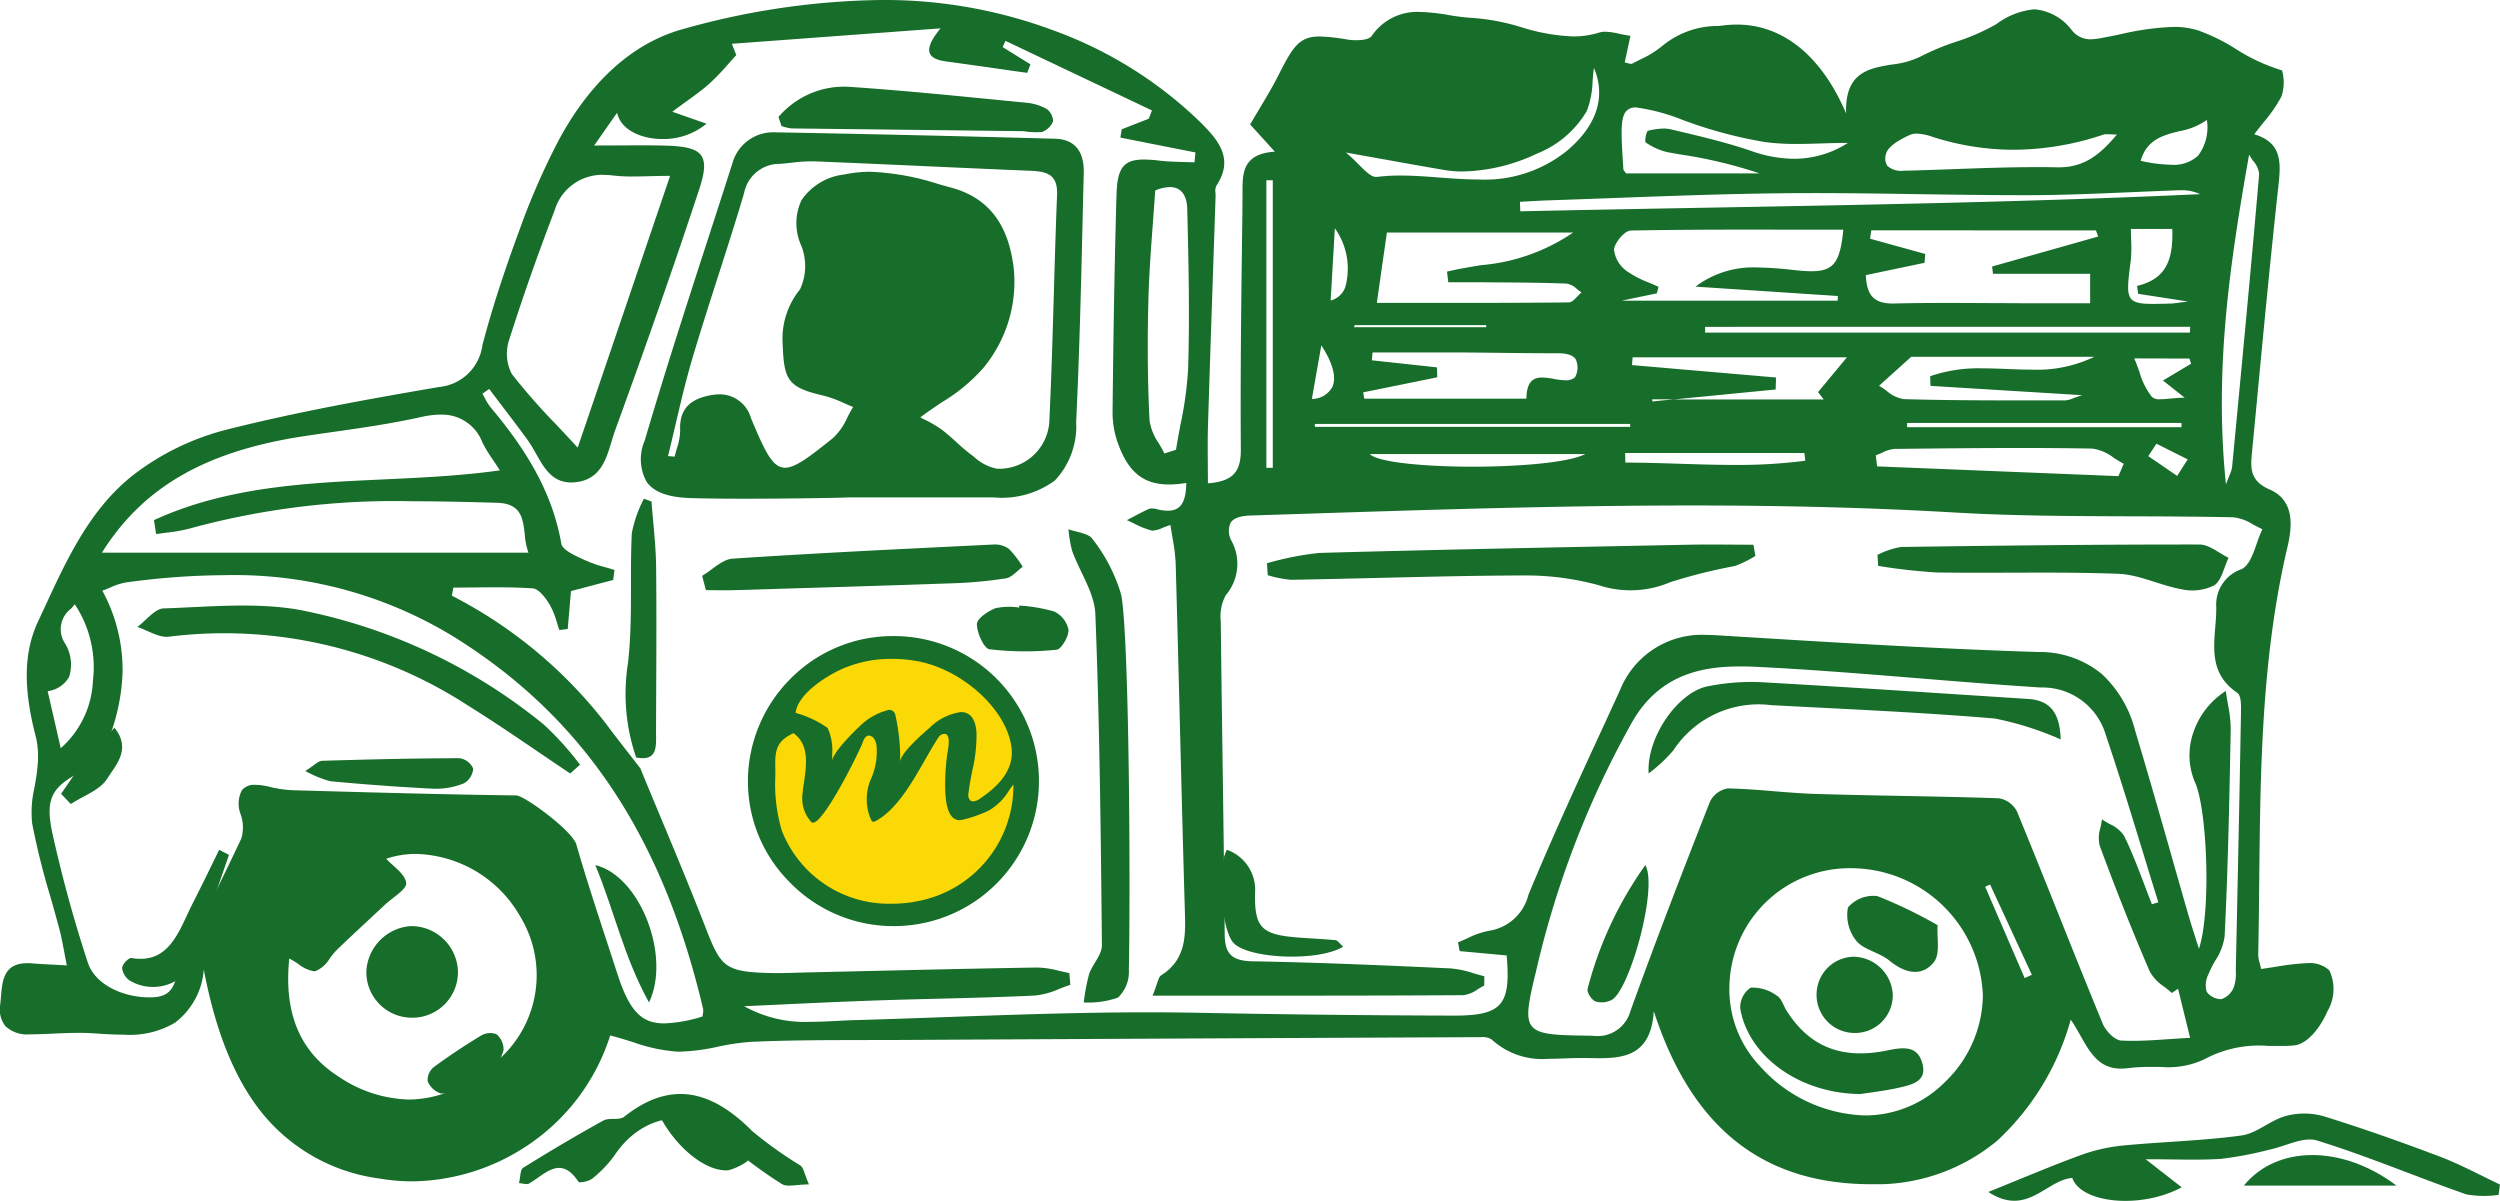
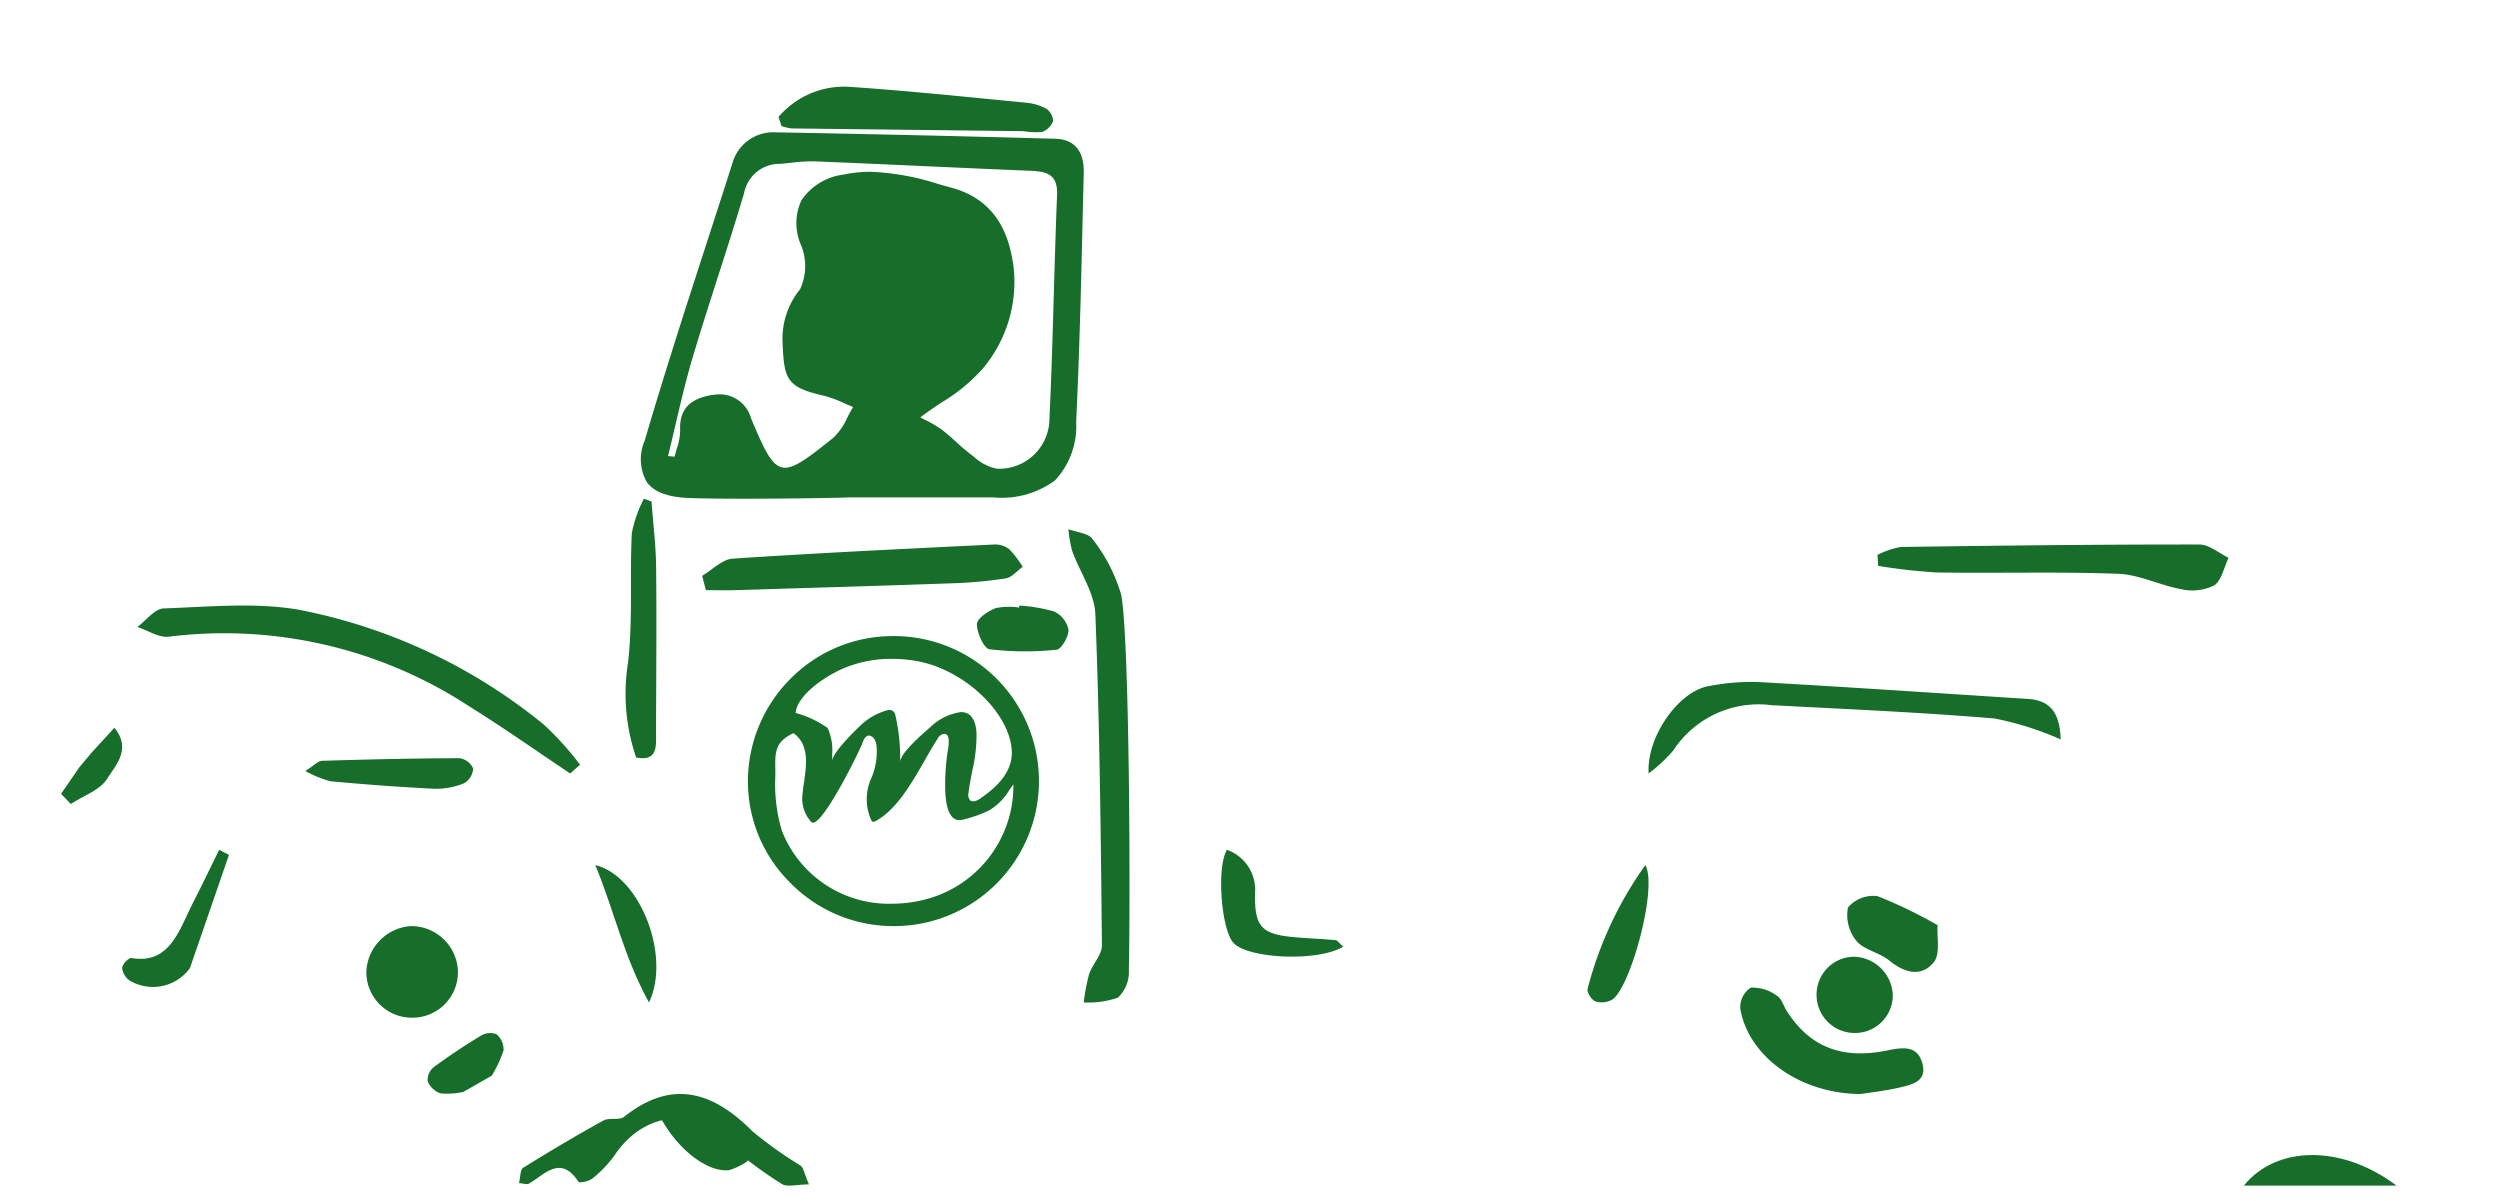
<svg xmlns="http://www.w3.org/2000/svg" width="163.781" height="78.672" viewBox="0 0 163.781 78.672">
  <defs>
    <clipPath id="a">
-       <path d="M0,0H152.872V77.579H0Z" transform="translate(0 0.328)" fill="none" />
-     </clipPath>
+       </clipPath>
    <clipPath id="b">
-       <path d="M0,0H33.521V5.724H0Z" transform="translate(0.26 0.276)" fill="none" />
-     </clipPath>
+       </clipPath>
  </defs>
  <g transform="translate(0 -0.828)">
    <g transform="translate(0 0.5)">
      <path d="M0,0H152.872V77.579H0Z" transform="translate(0 0.328)" fill="none" />
      <g clip-path="url(#a)">
        <g transform="translate(0 0.328)">
          <path d="M122.543,77.58c-.386,0-.786-.013-1.188-.039-6.424-.415-10.68-4.112-13.012-11.3-.173,2.845-1.875,3.084-3.6,3.084-.242,0-.49-.005-.731-.011l-.224,0-.258,0c-.349,0-.705.013-1.05.026s-.708.027-1.062.027A4.9,4.9,0,0,1,97.723,68.1,1.111,1.111,0,0,0,97,67.948h-.152c-12.641.055-25.469.116-38.127.184-.719,0-1.449,0-2.155.006-2.4,0-4.876.007-7.309.113a15.175,15.175,0,0,0-2.224.321,13.25,13.25,0,0,1-2.5.325l-.161,0a11.15,11.15,0,0,1-2.946-.639c-.467-.145-.95-.294-1.45-.423a13.582,13.582,0,0,1-5.6,7.324,13.865,13.865,0,0,1-7.376,2.235A13.391,13.391,0,0,1,24.8,77.2a11.877,11.877,0,0,1-7.479-4.1c-1.867-2.228-3.166-5.362-3.97-9.582a4.809,4.809,0,0,1-1.89,3.484,5.836,5.836,0,0,1-3.361.782c-.649,0-1.335-.045-1.926-.086-.31-.022-.638-.033-1-.033-.547,0-1.1.025-1.643.048-.508.022-1.033.046-1.549.048H1.954a2.061,2.061,0,0,1-1.6-.538,1.783,1.783,0,0,1-.336-1.437c.017-.152.03-.31.043-.462.09-1.094.184-2.224,1.736-2.224.092,0,.189,0,.29.012.441.035.892.058,1.415.086l.873.047c-.054-.274-.1-.535-.149-.788-.1-.52-.185-1.008-.308-1.483-.2-.755-.414-1.518-.625-2.257a48.5,48.5,0,0,1-1.182-4.746,7.015,7.015,0,0,1,.15-2.385c.077-.437.156-.888.19-1.327a5.834,5.834,0,0,0-.081-1.9c-.863-3.264-.822-5.627.131-7.66q.226-.483.451-.97c1.475-3.188,3-6.484,5.889-8.695a16.835,16.835,0,0,1,5.972-2.879c4.623-1.169,9.42-2.025,13.937-2.8a3.167,3.167,0,0,0,2.856-2.749c.59-2.251,1.361-4.647,2.426-7.541a46.331,46.331,0,0,1,2.553-5.846C38.042,6.49,40.651,3,44.816,1.886A49.751,49.751,0,0,1,57.674,0,31.674,31.674,0,0,1,69.035,2a27.01,27.01,0,0,1,9.649,6.052c1.185,1.18,2.154,2.383,1.005,4.114a.827.827,0,0,0-.059.481c0,.074.009.15.006.22q-.063,1.875-.127,3.75v.009c-.125,3.685-.255,7.494-.37,11.242-.026.851-.019,1.685-.012,2.569,0,.4.007.812.007,1.226,1.816-.132,2.166-.932,2.156-2.269-.036-4.933.03-9.949.094-14.8L81.4,12.9c0-.107,0-.216,0-.325,0-1.229,0-2.5,2.119-2.639L82.494,8.807,81.9,8.156c.22-.381.436-.742.645-1.092.439-.736.854-1.432,1.217-2.151.959-1.906,1.381-2.523,2.7-2.523a12.333,12.333,0,0,1,1.8.2,3.935,3.935,0,0,0,.6.045c.3,0,.822-.036,1-.277A3.6,3.6,0,0,1,92.988.781a12.507,12.507,0,0,1,1.884.2,14.833,14.833,0,0,0,1.673.2,14.111,14.111,0,0,1,3.114.6,12.994,12.994,0,0,0,3.382.607,5.781,5.781,0,0,0,1.733-.256,1.313,1.313,0,0,1,.392-.054,4.583,4.583,0,0,1,.912.134c.237.05.483.1.735.133-.148.692-.256,1.193-.373,1.746a1.681,1.681,0,0,1,.18.044.947.947,0,0,0,.237.047.191.191,0,0,0,.092-.02c.167-.09.341-.178.508-.263a6.541,6.541,0,0,0,1.511-.944,5.7,5.7,0,0,1,3.6-1.253l.419-.046a7.093,7.093,0,0,1,.8-.046c3.021,0,5.563,2.068,7.156,5.824-.093-2.7,1.492-2.96,3.025-3.21a5.728,5.728,0,0,0,1.813-.5,15.888,15.888,0,0,1,2.352-.984A13.632,13.632,0,0,0,130.8,1.571,4.891,4.891,0,0,1,133.29.609a3.442,3.442,0,0,1,2.445,1.377,1.546,1.546,0,0,0,1.2.59,4.73,4.73,0,0,0,.81-.1c.388-.07.791-.153,1.182-.233a17.7,17.7,0,0,1,3.441-.48,5.337,5.337,0,0,1,1.617.223A12.4,12.4,0,0,1,146.462,3.2a12.126,12.126,0,0,0,3,1.4c.019,0,.037.026.053.062a2.92,2.92,0,0,1-.053,1.66,9.335,9.335,0,0,1-1.165,1.687c-.2.251-.408.51-.614.787,1.754.543,1.765,1.717,1.588,3.317-.517,4.7-.972,9.478-1.412,14.1l0,.017q-.169,1.776-.339,3.553c-.093.965-.066,1.746,1.169,2.285,1.654.721,1.489,2.414,1.159,3.809-1.694,7.2-1.768,14.625-1.84,21.81-.016,1.6-.032,3.252-.066,4.881a1.859,1.859,0,0,0,.089.5c.031.118.066.25.1.412.341-.047.665-.1.979-.147a16.59,16.59,0,0,1,2.056-.238h.061a1.907,1.907,0,0,1,1.373.472,2.876,2.876,0,0,1-.12,2.676c-.449,1.046-1.294,2.145-2.17,2.243a7.065,7.065,0,0,1-.781.035h-.678l-.245,0a7.555,7.555,0,0,0-4.207.882,5.57,5.57,0,0,1-2.826.495h-.618a11.522,11.522,0,0,0-1.532.077,3.518,3.518,0,0,1-.47.033c-1.438,0-2.025-1.041-2.648-2.142-.2-.354-.407-.72-.647-1.064a17.01,17.01,0,0,1-4.784,7.9A12.358,12.358,0,0,1,122.543,77.58Zm-1.215-20.7a7.878,7.878,0,0,0-8.027,7.631,7.321,7.321,0,0,0,2.022,5.363,9.573,9.573,0,0,0,6.838,3.2,7.374,7.374,0,0,0,5.272-2.2,7.987,7.987,0,0,0,2.47-5.653,8.664,8.664,0,0,0-8.576-8.343ZM18.95,62.794c-.365,3.583.694,6.115,3.238,7.74a8.571,8.571,0,0,0,4.6,1.5,7.372,7.372,0,0,0,3.662-1.024l1.769-1.02c.047-.061.091-.127.134-.19a1.714,1.714,0,0,1,.309-.376,7.392,7.392,0,0,0,1.419-9.381,8.084,8.084,0,0,0-6.812-4.1,6.161,6.161,0,0,0-1.968.314c.127.141.283.282.447.431.4.361.81.734.863,1.156.036.29-.422.647-.864.991-.188.147-.382.3-.534.441-.371.349-.751.7-1.118,1.044l-.008.007c-.661.615-1.343,1.248-2,1.883a5.039,5.039,0,0,0-.479.57,2.025,2.025,0,0,1-.922.834.48.48,0,0,1-.122.015,2.256,2.256,0,0,1-1.018-.475A6.8,6.8,0,0,0,18.95,62.794Zm94.242-11.143h.01c1,.022,2.018.1,3,.184.9.073,1.835.149,2.755.178,1.845.057,3.72.093,5.534.127,2.118.04,4.306.082,6.456.157a1.632,1.632,0,0,1,1.181.846c.963,2.339,1.918,4.724,2.842,7.032.9,2.258,1.84,4.594,2.781,6.882.2.485.785,1.088,1.21,1.111.243.013.491.019.758.019.771,0,1.556-.053,2.388-.11.441-.03.9-.061,1.372-.085l-.172-.7c-.23-.939-.424-1.728-.617-2.518l-.136.094-.272.187c-.156-.147-.336-.287-.51-.422a2.858,2.858,0,0,1-.933-.983c-1.114-2.579-2.189-5.281-3.286-8.259a2.211,2.211,0,0,1,.05-1.156c.039-.186.08-.378.1-.56a5.93,5.93,0,0,0,.512.312,2.187,2.187,0,0,1,.939.769c.51,1.041.93,2.146,1.335,3.216.158.418.322.849.488,1.27l.173-.054.248-.077c-.339-1.089-.676-2.187-1-3.249-.78-2.546-1.587-5.178-2.451-7.743a4.325,4.325,0,0,0-4.254-3.08c-2.657-.168-5.355-.388-7.964-.6-3.471-.282-7.06-.575-10.6-.75-.4-.02-.755-.029-1.1-.029-2.324,0-5.228.408-7.074,3.591a61.453,61.453,0,0,0-6.321,16.363c-.515,2.1-.7,3.073-.287,3.606.445.577,1.584.6,3.854.633h.13a2.231,2.231,0,0,0,2.485-1.623c1.718-4.764,3.52-9.41,5.212-13.721A1.6,1.6,0,0,1,113.192,51.651ZM16.74,51.418a3.908,3.908,0,0,1,.881.121,7.96,7.96,0,0,0,1.612.233l.658.018c4.562.128,9.28.26,13.922.321.555.007,3.689,2.324,3.944,3.211.624,2.167,1.338,4.346,2.029,6.454.215.658.438,1.338.656,2.01.789,2.438,1.566,3.26,3.081,3.26a9.442,9.442,0,0,0,2.5-.453c0-.051.013-.1.023-.159a.9.9,0,0,0,.014-.351C43.389,54.752,38.223,47.023,29.8,41.76a27.486,27.486,0,0,0-15.015-4.08,48.907,48.907,0,0,0-6.538.479,4.091,4.091,0,0,0-1.011.327c-.17.071-.346.145-.532.211a10.826,10.826,0,0,1,1.325,5.359,13.083,13.083,0,0,1-1.3,5.235l-.674.81-.113.136C3.5,51.416,2.911,52.082,3.417,54.52a88.119,88.119,0,0,0,2.33,8.519c.479,1.51,2.386,2.3,4.023,2.3.112,0,.226,0,.337-.011,1.156-.074,1.338-.838,1.531-1.646.031-.128.062-.261.1-.389l-.05.059,1.036-2.09c1.029-2.072,2.093-4.215,3.091-6.345a2.57,2.57,0,0,0-.043-1.552,1.907,1.907,0,0,1,.083-1.609A1.053,1.053,0,0,1,16.74,51.418ZM51.362,65.8h0q-1.305.06-2.61.118a8.138,8.138,0,0,0,4.311,1.025c.593,0,1.2-.031,1.781-.061.389-.02.79-.041,1.184-.052,1.946-.056,3.925-.126,5.838-.195h.007c4.364-.155,8.876-.316,13.317-.316,1.13,0,2.236.011,3.287.031,5.5.108,11.143.17,16.782.185h.057c1.607,0,2.455-.21,2.926-.726.492-.537.621-1.439.462-3.216-.91-.084-1.888-.174-3.077-.283l-.051-.258,0-.018-.058-.3c.207-.08.415-.175.616-.266a5.519,5.519,0,0,1,1.384-.485,3.148,3.148,0,0,0,2.609-2.352c1.558-3.774,3.3-7.546,4.982-11.194l.007-.014q.5-1.088,1-2.177a5.775,5.775,0,0,1,5.7-3.65c.192,0,.391.006.592.018l1.792.11c6.333.388,12.881.789,19.327.99a6.417,6.417,0,0,1,4.181,1.452,7.625,7.625,0,0,1,2.171,3.7c.826,2.746,1.626,5.551,2.4,8.263l0,.01c.366,1.283.744,2.61,1.121,3.914.11.38.23.758.383,1.238.081.256.171.54.274.869.813-2.451.538-9.141-.247-10.884a4.515,4.515,0,0,1-.135-3.24,5.181,5.181,0,0,1,2.142-2.767c.042.306.092.6.141.876a8.607,8.607,0,0,1,.182,1.627v.005c-.086,4.45-.174,9.051-.4,13.572a3.861,3.861,0,0,1-.612,1.584,7.6,7.6,0,0,0-.462.921,1.556,1.556,0,0,0-.1,1.121,1.189,1.189,0,0,0,.9.48.526.526,0,0,0,.085-.006,1.349,1.349,0,0,0,.789-.767,2.754,2.754,0,0,0,.135-1.031v-.007c0-.072,0-.144,0-.215.121-5.616.238-11.118.336-16.677V46.7c.009-.479.021-1.135-.239-1.31-1.7-1.152-1.573-2.741-1.447-4.277.036-.443.074-.9.067-1.339a2.455,2.455,0,0,1,1.657-2.487c.492-.236.749-.973,1-1.686a9.252,9.252,0,0,1,.364-.934c-.2-.086-.4-.2-.6-.3a3.033,3.033,0,0,0-1.293-.477c-2.254-.05-4.548-.058-6.766-.065-3.768-.012-7.661-.025-11.478-.248-5.327-.311-10.98-.462-17.28-.462-8.532,0-17.2.281-25.59.552l-3.269.105c-.693.022-1.122.174-1.313.466a1.309,1.309,0,0,0,.058,1.2,3.159,3.159,0,0,1-.378,3.553,2.922,2.922,0,0,0-.328,1.732c.032,2.935.074,5.917.114,8.8.054,3.83.11,7.79.142,11.684.011,1.3.476,1.746,1.846,1.77,4.39.078,8.8.273,12.946.465a6.539,6.539,0,0,1,1.519.321c.231.068.469.138.7.195l-.008.609c-.146.07-.293.16-.436.247a1.983,1.983,0,0,1-.934.383c-4.344.027-8.6.031-12.544.031H75.508c.13-.319.214-.569.281-.77.105-.316.163-.489.284-.565,1.641-1.029,1.6-2.622,1.551-4.162-.121-4.146-.228-8.363-.331-12.44v-.017c-.086-3.4-.175-6.916-.272-10.378a11.965,11.965,0,0,0-.206-1.659c-.046-.272-.094-.553-.135-.843-.2.061-.374.13-.53.192a1.842,1.842,0,0,1-.616.175.488.488,0,0,1-.109-.012,5.319,5.319,0,0,1-1.13-.452c-.154-.076-.312-.153-.469-.223.128-.067.257-.136.382-.2.341-.182.691-.369,1.046-.527a.52.52,0,0,1,.211-.038,1.329,1.329,0,0,1,.33.049,2.839,2.839,0,0,0,.708.1c.834,0,1.2-.544,1.213-1.819a6.9,6.9,0,0,1-1.123.1c-1.644,0-2.633-.769-3.307-2.571a5.994,5.994,0,0,1-.4-2.117c.044-4.219.109-9.219.261-14.322.052-1.746.474-2.278,1.808-2.278a8.423,8.423,0,0,1,.989.071c.524.063,1.063.077,1.584.091.238.006.483.013.726.024q.016-.163.033-.326V10.3q.016-.156.032-.312l-3.587-.709-.107-.021L73.4,9.014q.043-.27.085-.542l.886-.347.886-.347q.107-.271.212-.543l-9.6-4.559-.089.2-.093.208.909.565.909.565q-.1.278-.208.557-.757-.1-1.511-.212C64.549,4.382,63.266,4.2,62,4.028c-.631-.085-.978-.258-1.089-.543-.138-.352.093-.884.706-1.627l-7.6.562-6.07.449.121.311.005.014.162.417c-.178.192-.355.391-.526.583a15.417,15.417,0,0,1-1.238,1.288C46,5.9,45.491,6.268,44.9,6.693c-.274.2-.555.4-.855.628l1.475.515.767.267a4.442,4.442,0,0,1-2.9,1.005c-1.279,0-2.691-.532-2.961-1.721l-1.5,2.145h.294c.481,0,.935,0,1.373-.006.477,0,.927-.006,1.369-.006.651,0,1.183.007,1.675.021,1.34.038,2.007.226,2.3.648s.246,1.073-.134,2.226c-1.573,4.769-3.318,9.772-5.493,15.745-.087.239-.162.489-.242.753-.366,1.216-.744,2.472-2.3,2.671a2.784,2.784,0,0,1-.35.023c-1.244,0-1.779-.956-2.3-1.881a9.042,9.042,0,0,0-.555-.906c-.579-.793-1.184-1.588-1.769-2.357q-.375-.492-.747-.984l-.221.157-.221.158c.057.1.111.2.163.295a3.474,3.474,0,0,0,.383.611c2.668,3.162,4.094,5.913,4.623,8.919.07.391.772.719,1.336.983l.221.1a8.383,8.383,0,0,0,1.326.46c.2.057.4.115.6.178q-.023.173-.045.347-.02.154-.04.308l-1.117.294-.086.023-1.562.411c-.071.819-.143,1.652-.215,2.484l-.545.068c-.061-.168-.116-.343-.169-.512a5.2,5.2,0,0,0-.467-1.154c-.188-.31-.673-1.033-1.11-1.063-.7-.048-1.446-.069-2.411-.069-.463,0-.934,0-1.39.01h-.005c-.457,0-.93.01-1.394.01q-.023.127-.047.254l0,.011-.049.264a30.134,30.134,0,0,1,10.1,8.394c.513.69,1.051,1.38,1.571,2.046q.373.478.744.958l-.059-.059c.427,1.038.866,2.09,1.29,3.107.991,2.376,2.015,4.833,2.964,7.273,1.007,2.592,1.25,2.926,4.216,3,.151,0,.306.005.474.005.459,0,.925-.014,1.376-.028H52.3c.232-.007.464-.014.7-.019l3.786-.087h.006c3.66-.085,7.445-.173,11.167-.231H68a6.193,6.193,0,0,1,1.39.218c.219.052.445.1.667.145q.031.386.064.771c-.243.077-.49.173-.729.266a5.217,5.217,0,0,1-1.591.436c-2.12.1-4.277.156-6.363.208-1.325.033-2.691.068-4.033.114-2.012.069-4.056.163-6.033.254Zm79.012-7.852h0l-.32.147.056.13q1.265,2.925,2.529,5.851l.265-.12.208-.094-1.164-2.512-.016-.034-.1-.225-1.455-3.141ZM4.9,39.59h0c-.083.1-.167.2-.248.288a1.679,1.679,0,0,0-.4,2.262,2.661,2.661,0,0,1,.279,2.2,1.894,1.894,0,0,1-1.408.94c.276,1.206.539,2.35.833,3.634l.008.036.015.066A6.247,6.247,0,0,0,6.09,44.562,7.428,7.428,0,0,0,4.9,39.59ZM28.887,27.16h0a6.07,6.07,0,0,0-1.316.164c-1.921.429-3.909.712-5.831.986-.563.08-1.144.163-1.72.249-6.519.973-10.634,3.331-13.343,7.647H34.62a4.565,4.565,0,0,1-.242-1.2c-.117-1.039-.228-2.02-1.8-2.066-1.76-.051-3.637-.1-5.533-.1a50.779,50.779,0,0,0-14.53,1.761,9.891,9.891,0,0,1-1.553.288c-.241.032-.491.064-.735.1q-.07-.458-.139-.913c4.759-2.192,9.975-2.434,15.02-2.668,2.51-.116,5.1-.237,7.64-.592-.15-.237-.293-.451-.432-.658A9.518,9.518,0,0,1,31.609,29a2.815,2.815,0,0,0-2.722-1.836ZM147.344,10.128c-1.246,7.056-2.3,14.018-1.516,21.61.1-.272.176-.467.239-.624a1.938,1.938,0,0,0,.162-.507l.117-1.232c.561-5.887,1.141-11.975,1.656-17.966a1.526,1.526,0,0,0-.391-.869A4.332,4.332,0,0,1,147.344,10.128ZM132.222,29.349c-2.575,0-5.189.028-7.718.056l-.357,0a2.29,2.29,0,0,0-.86.259c-.132.059-.268.119-.4.166l.087.723,15.808.64.218-.5,0-.011.132-.3c-.217-.11-.436-.25-.649-.386a2.975,2.975,0,0,0-1.412-.608c-1.5-.027-3.087-.04-4.849-.04Zm9.052-.281-.235.357-.033.049-.027.041-.241.366,1.384.948.508.349.692-1.083-1.025-.513-.043-.021ZM83.383,11.811l-.21,0-.21,0V30.647h.21l.21,0ZM89.74,29.748c.57.57,3.8.826,6.742.826,2.649,0,6.168-.216,7.371-.826H89.74Zm16.728-.072.013.63c1.185,0,2.39.039,3.555.076s2.389.076,3.582.076a34.085,34.085,0,0,0,4.651-.275q-.028-.231-.055-.461l-.005-.046ZM76.644,12.256h0a2.613,2.613,0,0,0-.964.224c-.046.7-.1,1.429-.152,2.13-.122,1.637-.248,3.325-.292,5-.076,2.856-.052,5.453.074,7.941a3.5,3.5,0,0,0,.6,1.482c.13.222.264.451.371.677l.762-.245c.086-.552.192-1.111.294-1.652a23.91,23.91,0,0,0,.5-3.666c.111-3.567.022-7.229-.057-10.46-.023-.922-.425-1.43-1.133-1.43Zm-37.078-.8a3.247,3.247,0,0,0-3.228,2.323c-1.135,2.965-2.11,5.738-2.979,8.477a2.879,2.879,0,0,0,.173,2.249,40.51,40.51,0,0,0,2.874,3.274c.459.489.934.994,1.44,1.547l2.231-6.557L43.9,11.523h-.078c-.494,0-.949.012-1.35.022-.371.009-.719.018-1.048.018a10.021,10.021,0,0,1-1.235-.064,5.211,5.211,0,0,0-.626-.039Zm85.372,16.253c0,.046,0,.093,0,.139v.139h17.976c0-.047,0-.095,0-.142s0-.092,0-.136Zm-38.8.063c0,.064,0,.128.006.192H106.8c0-.064,0-.128,0-.192Zm22.1-1.607h0c.005.045.01.09.014.136l.991-.1.4-.039h-1.4Zm16.977-2.794-.2.178L123.1,25.273a5.562,5.562,0,0,1,.494.33,2.264,2.264,0,0,0,1.131.546c2.909.083,5.868.083,8.729.084h1.838a1.6,1.6,0,0,0,.516-.138c.153-.055.341-.124.6-.205l-5.938-.365-.1-.006-3.9-.24q-.009-.309-.02-.619v-.013a9.667,9.667,0,0,1,3.414-.516c.536,0,1.08.022,1.606.042h.006c.524.02,1.066.042,1.6.042a8.644,8.644,0,0,0,4.13-.841H125.21ZM109.638,26.17h9.838l-.37-.483.941-1.134.947-1.142H106.958l-.044.507,9.434.812q0,.2-.008.393t-.008.393Zm30.184-2.689c.132.31.239.608.342.9A4.735,4.735,0,0,0,140.974,26a.729.729,0,0,0,.558.154c.192,0,.42-.021.661-.043.286-.026.608-.056.93-.056l-.607-.482-.022-.017-.792-.628,1.092-.652.749-.447c-.035-.113-.07-.226-.106-.339Zm-53.259-.856-.3,1.694-.318,1.818a1.537,1.537,0,0,0,1.335-.774C87.574,24.739,87.325,23.792,86.562,22.625Zm6.926.465-1.785,0-1.785,0q-.011.128-.023.257t-.023.257l4.267.464.018.65-2.674.544-.027.005-2.151.437.07.412H100c.009-1.227.555-1.384,1.03-1.384a4.656,4.656,0,0,1,.767.091,4.659,4.659,0,0,0,.759.091.889.889,0,0,0,.624-.195,1.3,1.3,0,0,0,.044-1.19c-.179-.26-.557-.387-1.154-.387h-.512c-1.117,0-2.252-.014-3.349-.027-.833-.01-1.7-.02-2.543-.025C95.021,23.092,94.328,23.09,93.488,23.09Zm18.217-1.678q0,.087,0,.175V21.6q0,.094,0,.189h31.763c0-.058,0-.116.007-.173V21.6q0-.1.007-.191ZM88.754,21.3h0c-.017.046-.034.09-.052.134h8.662l0-.134H88.754ZM139.6,14.99h0c0,.259.008.5.015.739a8.659,8.659,0,0,1-.026,1.353l-.006.047c-.18,1.4-.27,2.107.04,2.459.237.27.713.322,1.455.322.32,0,.7-.011,1.138-.023a5.115,5.115,0,0,0,.529-.057c.151-.021.339-.047.594-.078l-3.241-.5-.023,0-.035-.261-.035-.261c1.994-.468,2.364-1.831,2.307-3.734H139.6Zm-17.008.1h0c-.023.162-.047.323-.071.485l-.009.063,3.613,1q-.01.144-.021.289t-.021.289l-3.848.808c.051,1.116.366,1.86,1.739,1.86h.1c1.021-.025,2.118-.037,3.453-.037.874,0,1.762.005,2.622.01h.008c.811,0,1.649.009,2.478.01h4.295V17.939h-6.364l-.03-.239-.03-.239,6.693-1.892.115-.033.145-.041-.087-.232-.063-.169ZM90.281,19.842h4.776c2.293,0,5,0,7.72-.031.191,0,.383-.2.569-.4a3.185,3.185,0,0,1,.262-.254,3.551,3.551,0,0,1-.3-.223,1.307,1.307,0,0,0-.661-.353c-1.464-.059-2.954-.069-4.394-.079l-1.235-.01c-.233,0-.479,0-.775,0H94.882c-.015-.116-.029-.231-.043-.347s-.028-.233-.042-.35c.728-.176,1.49-.3,2.228-.423a12.547,12.547,0,0,0,6.036-2.138H90.86l-.227,1.575L90.2,19.842Zm24.6-4.8c-2.378,0-5.193.007-8.043.061-.415.008-1.051.788-1.1,1.242a2,2,0,0,0,.846,1.421,6.541,6.541,0,0,0,1.428.743c.213.09.433.182.643.282l-.05.188v.005l-.063.234-1.489.31-.812.169H120.39l.013-.305-6.564-.432-2.765-.182a6.282,6.282,0,0,1,4.05-1.256,22.376,22.376,0,0,1,2.312.162l.025,0,.3.031a8.939,8.939,0,0,0,.9.055c1.457,0,1.889-.56,2.1-2.724h-.042l-2.785,0h-.145Zm-27.433-.082c-.1,1.775-.188,3.24-.275,4.727a1.383,1.383,0,0,0,.96-.882A4.535,4.535,0,0,0,87.451,14.958Zm31.325-2.308c-.721,0-1.392,0-2.05.01-3.578.035-7.212.172-10.727.3-1.493.056-3.033.114-4.548.164-.417.014-.84.038-1.249.061l-.626.034c.005.107.01.215.014.323s.008.2.012.3c4.088-.09,8.245-.165,12.266-.238h.008c10.574-.191,21.508-.388,32.257-.886a2.732,2.732,0,0,0-1.262-.256c-.162,0-.327.007-.487.014l-.187.008c-.872.032-1.759.07-2.616.107h-.01c-2.176.093-4.423.19-6.634.194h-.348c-2.317,0-4.672-.034-6.949-.067C123.388,12.683,121.065,12.65,118.776,12.65ZM91.733,11.5c.849,0,1.72.065,2.561.129s1.719.13,2.574.13a8.567,8.567,0,0,0,5.717-1.826c2-1.633,2.653-3.578,1.838-5.477-.042.278-.065.563-.089.865a5.961,5.961,0,0,1-.372,1.936,6.571,6.571,0,0,1-3.245,2.794,11.871,11.871,0,0,1-4.9,1.183,6.955,6.955,0,0,1-1.148-.09c-1.343-.226-2.659-.463-4.182-.738l-.011,0c-.722-.13-1.482-.267-2.3-.413.3.25.582.529.828.775.459.46.821.823,1.143.823a.4.4,0,0,0,.049,0A12.659,12.659,0,0,1,91.733,11.5ZM107.188,7.04a.815.815,0,0,0-.637.227c-.419.448-.346,1.566-.2,3.794l0,.035c0,.03.025.06.066.113.027.035.064.084.11.151h8.749a30.352,30.352,0,0,0-5.21-1.243l-.837-.149a4.1,4.1,0,0,1-1.411-.636c-.045-.029-.036-.205-.008-.367.033-.189.1-.388.158-.4a4.547,4.547,0,0,1,1.016-.143,2.049,2.049,0,0,1,.47.051l.423.1c1.608.38,3.27.773,4.852,1.317a8.555,8.555,0,0,0,2.8.512,6.522,6.522,0,0,0,3.535-1.04l-.08,0c-.528,0-1.064.017-1.583.033-.545.017-1.11.035-1.663.035a15.625,15.625,0,0,1-2.112-.123,29.026,29.026,0,0,1-5.256-1.4l-.091-.031A12.772,12.772,0,0,0,107.188,7.04Zm18.375,1.715a1.052,1.052,0,0,0-.431.079c-.656.294-1.461.75-1.575,1.257a.9.9,0,0,0,.094.783,1.371,1.371,0,0,0,1.07.308c.116,0,.232,0,.345-.006h.05c.926-.025,1.863-.059,2.77-.092,1.81-.066,3.679-.134,5.516-.134.469,0,.927,0,1.361.013h.107c1.674,0,2.7-.822,3.814-2.148-.171,0-.308-.007-.428-.014-.087,0-.162-.009-.23-.009a.747.747,0,0,0-.239.031,18.622,18.622,0,0,1-5.869.988,17.352,17.352,0,0,1-5.362-.862A3.322,3.322,0,0,0,125.564,8.754Zm19.019-.9a4.459,4.459,0,0,1-1.8.738c-1.051.263-2.138.535-2.542,1.941a9.332,9.332,0,0,0,1.973.257A2.352,2.352,0,0,0,144,10.2a3.093,3.093,0,0,0,.58-2.339Z" transform="translate(0 0)" fill="#176d2a" />
          <circle cx="8.5" cy="8.5" r="8.5" transform="translate(50 42.672)" fill="#fbd906" />
        </g>
      </g>
    </g>
    <g transform="translate(130 73.5)">
      <path d="M0,0H33.521V5.724H0Z" transform="translate(0.26 0.276)" fill="none" />
      <g clip-path="url(#b)">
        <path d="M33.428,5.332A6.755,6.755,0,0,1,31.318,5.3c-3.273-1.145-6.473-2.507-9.782-3.53-.89-.275-2.073.38-3.124.6a24.1,24.1,0,0,1-3.147.6c-1.488.1-2.99.026-4.958.026l2.359,1.837C10.012,6.277,6.073,5.89,5.5,4.22c-1.719.14-2.966,2.58-5.5.92,2.23-.9,4.121-1.705,6.051-2.412A11.248,11.248,0,0,1,8.8,2.1c2.592-.252,5.208-.307,7.783-.66,1-.137,1.885-.995,2.893-1.273a4.662,4.662,0,0,1,2.484.01c2.566.794,5.1,1.693,7.615,2.645,1.354.513,2.633,1.216,3.945,1.832l-.093.681" transform="translate(0.26 0.276)" fill="#176d2a" />
      </g>
    </g>
    <path d="M19,5.921c-.834,0-1.45.2-1.794-.035a28.951,28.951,0,0,1-4.114-3.139c-1.941-1.9-5.04-1.4-6.811,1.238a7.7,7.7,0,0,1-1.45,1.534c-.234.2-.868.332-.939.224C2.71,3.958,1.7,5.274.64,5.874.519,5.943.317,5.862,0,5.838c.1-.389.074-.876.266-1,1.729-1.077,3.481-2.117,5.262-3.1.389-.214,1.041.009,1.364-.249C10.016-.992,12.7-.17,15.3,2.447a26.5,26.5,0,0,0,3.144,2.239c.2.149.245.522.552,1.235" transform="translate(34 72.5)" fill="#176d2a" />
    <path d="M10,2H0C2.137-.637,6.418-.7,10,2" transform="translate(147 76.5)" fill="#176d2a" />
    <path d="M0,0A9.42,9.42,0,0,1,2.008.414,29.047,29.047,0,0,1,5.241,2.258c.352.232.512.736.759,1.116a4.079,4.079,0,0,1-1.249.617C3.262,4.148,1.111,2.436,0,0" transform="translate(43 73.5)" fill="#176d2a" />
    <path d="M2.363,3.86a4.993,4.993,0,0,1-1.494.1,1.4,1.4,0,0,1-.851-.8,1.087,1.087,0,0,1,.4-.924C1.41,1.508,2.443.821,3.5.181A1.181,1.181,0,0,1,4.524.08a1.309,1.309,0,0,1,.465,1.06A7.69,7.69,0,0,1,4.213,2.8c-.621.357-1.235.707-1.85,1.057" transform="translate(28 68.5)" fill="#176d2a" />
    <path d="M2.031,1.6,3.5,0c1.146,1.423.046,2.489-.475,3.338C2.561,4.092,1.456,4.461.636,5L0,4.333C.4,3.75.8,3.167,1.21,2.578c.278-.33.549-.654.821-.978" transform="translate(4 48.5)" fill="#176d2a" />
    <path d="M6.83,24c-1.49,0-2.7-.014-3.61-.043C1.781,23.912.85,23.57.373,22.911A3.051,3.051,0,0,1,.234,20.2c1.3-4.43,2.748-8.9,4.148-13.217.527-1.624,1.071-3.3,1.6-4.96A2.776,2.776,0,0,1,8.868,0h.081C14.444.1,20.388.232,27.121.417c1.6.044,1.9,1.237,1.878,2.23q-.04,1.582-.077,3.164c-.1,4.315-.21,8.777-.42,13.161a5.184,5.184,0,0,1-1.39,3.83,5.869,5.869,0,0,1-4.037,1.111q-1.775,0-3.55,0H13.61C13.58,23.931,10.008,24,6.83,24Zm8.2-21.418a16.6,16.6,0,0,1,4.506.823c.259.072.519.145.78.215,3.158.853,3.847,3.393,4.09,5.229A8.832,8.832,0,0,1,22.4,15.457a11.419,11.419,0,0,1-2.7,2.227c-.466.313-.948.637-1.41.987.078.043.175.092.287.148a7.471,7.471,0,0,1,1.1.642c.336.25.652.537.957.814s.619.562.954.811l.216.165a3.114,3.114,0,0,0,1.474.778c.077.005.155.008.232.008a3.286,3.286,0,0,0,3.24-3.252c.131-2.746.212-5.541.29-8.243.061-2.116.124-4.3.211-6.452.05-1.255-.577-1.526-1.676-1.571-2.287-.093-4.611-.2-6.859-.3-2.432-.11-4.945-.224-7.421-.323-.066,0-.134,0-.2,0a11.2,11.2,0,0,0-1.221.09c-.261.029-.53.059-.794.076A2.361,2.361,0,0,0,6.746,3.982c-.541,1.831-1.136,3.68-1.71,5.468-.557,1.733-1.132,3.524-1.659,5.3-.435,1.459-.788,2.968-1.13,4.428-.156.666-.317,1.354-.484,2.029l.209.018.227.019c.04-.182.094-.368.146-.547a3.8,3.8,0,0,0,.214-1.19c-.059-1.329.6-2.06,2.084-2.3a3.278,3.278,0,0,1,.52-.045A2.13,2.13,0,0,1,7.2,18.727c.923,2.19,1.4,3.242,2.229,3.242.68,0,1.59-.7,3.141-1.942a4.073,4.073,0,0,0,.942-1.349c.12-.231.243-.469.379-.686-.2-.08-.41-.171-.609-.258a7.478,7.478,0,0,0-1.346-.492c-2.451-.548-2.568-1.124-2.668-3.478a5.118,5.118,0,0,1,1.143-3.48,3.619,3.619,0,0,0,.081-2.866,3.549,3.549,0,0,1,.017-2.976A3.913,3.913,0,0,1,13.3,2.761,8.315,8.315,0,0,1,15.031,2.582Z" transform="translate(42 9.5)" fill="#176d2a" />
    <path d="M9.523,19H9.5a9.463,9.463,0,0,1-6.789-2.9A9.331,9.331,0,0,1,0,9.351,9.525,9.525,0,0,1,2.854,2.728,9.4,9.4,0,0,1,9.485,0h.121a9.5,9.5,0,0,1-.083,19ZM2.987,6.36c-1.224.552-1.212,1.272-1.194,2.361,0,.153.005.311,0,.477a10.584,10.584,0,0,0,.432,3.563,7.529,7.529,0,0,0,7.227,4.771,8.465,8.465,0,0,0,1.761-.185A7.69,7.69,0,0,0,17.39,9.715c-.1.134-.2.267-.287.4a3.735,3.735,0,0,1-1.324,1.313,8.362,8.362,0,0,1-1.68.593.919.919,0,0,1-.242.035.633.633,0,0,1-.462-.194c-.478-.479-.476-1.728-.476-2.2a15.165,15.165,0,0,1,.134-1.908c0-.033.012-.08.023-.139.055-.319.158-.913-.024-1.129a.221.221,0,0,0-.177-.079.508.508,0,0,0-.195.047.593.593,0,0,0-.237.24c-.27.412-.544.893-.835,1.4-.884,1.548-1.885,3.3-3.255,4.029a.3.3,0,0,1-.132.043.125.125,0,0,1-.042-.007.222.222,0,0,1-.106-.111,3.331,3.331,0,0,1,.039-2.807,4.424,4.424,0,0,0,.307-2.107,1.116,1.116,0,0,0-.1-.307.491.491,0,0,0-.389-.313c-.167,0-.313.158-.411.446C7.328,7.509,5,12.225,4.258,12.225a.151.151,0,0,1-.1-.038A2.282,2.282,0,0,1,3.58,10.3c.02-.243.057-.5.1-.767C3.837,8.4,4.021,7.111,2.987,6.36ZM13.955,4.978c.625,0,.978.487,1.02,1.407a10.315,10.315,0,0,1-.283,2.459c-.091.463-.186.942-.24,1.418a.555.555,0,0,0,.1.491.3.3,0,0,0,.2.073.861.861,0,0,0,.438-.168c.958-.65,2.216-1.692,2.088-3.234-.206-2.5-3.184-5.264-6.25-5.794a9.4,9.4,0,0,0-1.6-.139,8.046,8.046,0,0,0-3.153.615C5.117,2.6,3.229,3.83,3.125,5.036l.005,0a6.679,6.679,0,0,1,2.09.984,3.546,3.546,0,0,1,.3,1.712c0,.16.006.31.014.448-.032-.541,1.609-2.11,1.8-2.287A4.089,4.089,0,0,1,9.227,4.834a.406.406,0,0,1,.428.334,12.589,12.589,0,0,1,.318,2.94l0,.155c-.017-.569,1.406-1.8,1.874-2.209L11.91,6A3.6,3.6,0,0,1,13.955,4.978Z" transform="translate(49 42.5)" fill="#176d2a" />
-     <path d="M0,1.229A20.1,20.1,0,0,1,3.407.552C11.469.328,19.533.177,27.6.014c1.424-.029,2.848,0,4.272,0L32,.75a7.5,7.5,0,0,1-1.34.657,35.684,35.684,0,0,0-4.242,1.062,6.62,6.62,0,0,1-4.636.211,18.063,18.063,0,0,0-5.071-.652c-5.04.016-10.079.2-15.119.283a7.292,7.292,0,0,1-1.538-.3Q.027,1.618,0,1.229" transform="translate(83 36.5)" fill="#176d2a" />
    <path d="M3.957,28.92a2.324,2.324,0,0,1-.715,1.762A5.8,5.8,0,0,1,1,31a12.9,12.9,0,0,1,.347-1.848c.218-.653.848-1.269.842-1.9-.07-7.236-.148-14.473-.43-21.7C1.7,4.16.737,2.8.239,1.418A7.819,7.819,0,0,1,0,0C.536.2,1.325.267,1.562.629a10.82,10.82,0,0,1,1.9,3.7c.531,3.057.6,19.471.491,24.59" transform="translate(70 35.5)" fill="#176d2a" />
    <path d="M0,.679A5.356,5.356,0,0,1,1.535.162C8.055.068,14.574-.006,21.094,0c.636,0,1.27.566,1.906.87-.3.626-.472,1.514-.947,1.808a3.221,3.221,0,0,1-2.135.253c-1.4-.25-2.762-.96-4.155-1.012-3.962-.148-7.932-.026-11.9-.087A38.214,38.214,0,0,1,.044,1.4L0,.679" transform="translate(123 36.5)" fill="#176d2a" />
    <path d="M0,2.051C.663,1.661,1.312.973,1.992.927,7.691.547,13.4.279,19.1,0A1.533,1.533,0,0,1,20.11.3,6.507,6.507,0,0,1,21,1.462c-.366.262-.713.692-1.1.755a28.4,28.4,0,0,1-3.519.324c-4.763.169-9.526.306-14.29.45-.615.018-1.231,0-1.847,0L0,2.051" transform="translate(46 36.5)" fill="#176d2a" />
    <path d="M0,1.991A5.656,5.656,0,0,1,4.578.012c3.9.262,7.789.672,11.681,1.048a3.371,3.371,0,0,1,1.321.411,1.038,1.038,0,0,1,.41.8,1.239,1.239,0,0,1-.718.7,4.76,4.76,0,0,1-1.215-.049q-7.6-.092-15.2-.18A3.2,3.2,0,0,1,.2,2.587Z" transform="translate(51 6.5)" fill="#176d2a" />
    <path d="M.693,17A12.837,12.837,0,0,1,.14,10.775C.466,7.963.252,5.089.392,2.249A8.306,8.306,0,0,1,1.184,0l.5.181c.1,1.424.283,2.846.3,4.271.038,3.6.005,7.209-.006,10.814,0,.921.145,1.987-1.339,1.678L.693,17" transform="translate(41 33.5)" fill="#176d2a" />
    <path d="M8,6.346c-1.642.994-6.139.8-7.166-.219C.021,5.319-.325,1.163.382,0A2.78,2.78,0,0,1,2.221,2.833c-.042,2.247.415,2.72,2.742,2.907.842.068,1.688.1,2.527.18.138.014.257.208.509.426" transform="translate(80 56.5)" fill="#176d2a" />
    <path d="M2.775,0A10.655,10.655,0,0,1,5.063.388,1.716,1.716,0,0,1,6,1.581c.023.439-.47,1.283-.781,1.312a19.744,19.744,0,0,1-4.4-.032C.467,2.815-.007,1.784,0,1.213,0,.846.743.355,1.224.17A4.423,4.423,0,0,1,2.766.131c0-.044.006-.087.009-.131" transform="translate(64 40.5)" fill="#176d2a" />
    <path d="M28.352,11c-2.233-1.491-4.426-3.043-6.708-4.46a29.3,29.3,0,0,0-19.59-4.5C1.408,2.118.686,1.627,0,1.4.574.977,1.135.207,1.723.187c2.975-.1,6.037-.416,8.922.1a36.272,36.272,0,0,1,15.994,7.52A20.094,20.094,0,0,1,29,10.425L28.352,11" transform="translate(9 40.5)" fill="#176d2a" />
    <path d="M4.491,7.68a2.984,2.984,0,0,1-4,.882A1.159,1.159,0,0,1,0,7.74c.019-.246.429-.681.617-.649,2.527.431,3.125-1.862,4.055-3.678C5.25,2.285,5.8,1.138,6.359,0L7,.333,4.445,7.744l.046-.065" transform="translate(8 56.5)" fill="#176d2a" />
    <path d="M0,.837C.611.453.85.176,1.1.169,4.1.079,7.1.008,10.1,0A1.155,1.155,0,0,1,11,.677a1.206,1.206,0,0,1-.616.972A4.9,4.9,0,0,1,8.419,2C6.158,1.889,3.9,1.718,1.644,1.51A7.173,7.173,0,0,1,0,.837" transform="translate(20 50.5)" fill="#176d2a" />
    <path d="M0,0C2.966.728,4.967,6.008,3.517,9,1.868,6.018,1.277,3.1,0,0" transform="translate(39 57.5)" fill="#176d2a" />
    <path d="M.007,6C-.141,3.6,1.954.65,3.894.287A14.434,14.434,0,0,1,7.318.017c5.85.327,11.7.727,17.544,1.1,1.578.1,2.089,1.068,2.138,2.65A20.66,20.66,0,0,0,22.682,2.4c-4.873-.411-9.763-.617-14.648-.876A6.667,6.667,0,0,0,1.622,4.491,10.2,10.2,0,0,1,.007,6" transform="translate(108 45.5)" fill="#176d2a" />
    <path d="M3.792,0c.835,1.528-1.034,8.189-2.2,8.833a1.432,1.432,0,0,1-1.079.1c-.275-.135-.574-.605-.5-.848A24.5,24.5,0,0,1,3.792,0" transform="translate(104 57.5)" fill="#176d2a" />
    <path d="M3.011,6A2.984,2.984,0,0,1,0,2.975,3.131,3.131,0,0,1,2.887,0,3.062,3.062,0,0,1,6,2.957,2.982,2.982,0,0,1,3.011,6" transform="translate(24 61.5)" fill="#176d2a" />
    <path d="M7.9,7C3.922,6.984.554,4.554.01,1.412A1.527,1.527,0,0,1,.7.03a2.711,2.711,0,0,1,1.7.52c.317.185.424.641.632.971,1.495,2.374,3.605,3.25,6.652,2.615,1.136-.237,1.97-.254,2.266.9S11.23,6.4,10.335,6.6,8.518,6.9,7.9,7" transform="translate(114 65.5)" fill="#176d2a" />
    <path d="M5.938,1.919c-.062.836.194,1.9-.257,2.455-.806.986-1.915.7-2.917-.125C2.132,3.725,1.107,3.562.617,2.97A2.691,2.691,0,0,1,.064.78,2.181,2.181,0,0,1,1.994.035,30,30,0,0,1,6,1.977l-.062-.059" transform="translate(121 59.5)" fill="#176d2a" />
    <path d="M2.485,5A2.491,2.491,0,0,1,.008,2.455,2.477,2.477,0,0,1,2.416.006,2.613,2.613,0,0,1,5,2.5,2.468,2.468,0,0,1,2.485,5" transform="translate(119 63.5)" fill="#176d2a" />
  </g>
</svg>